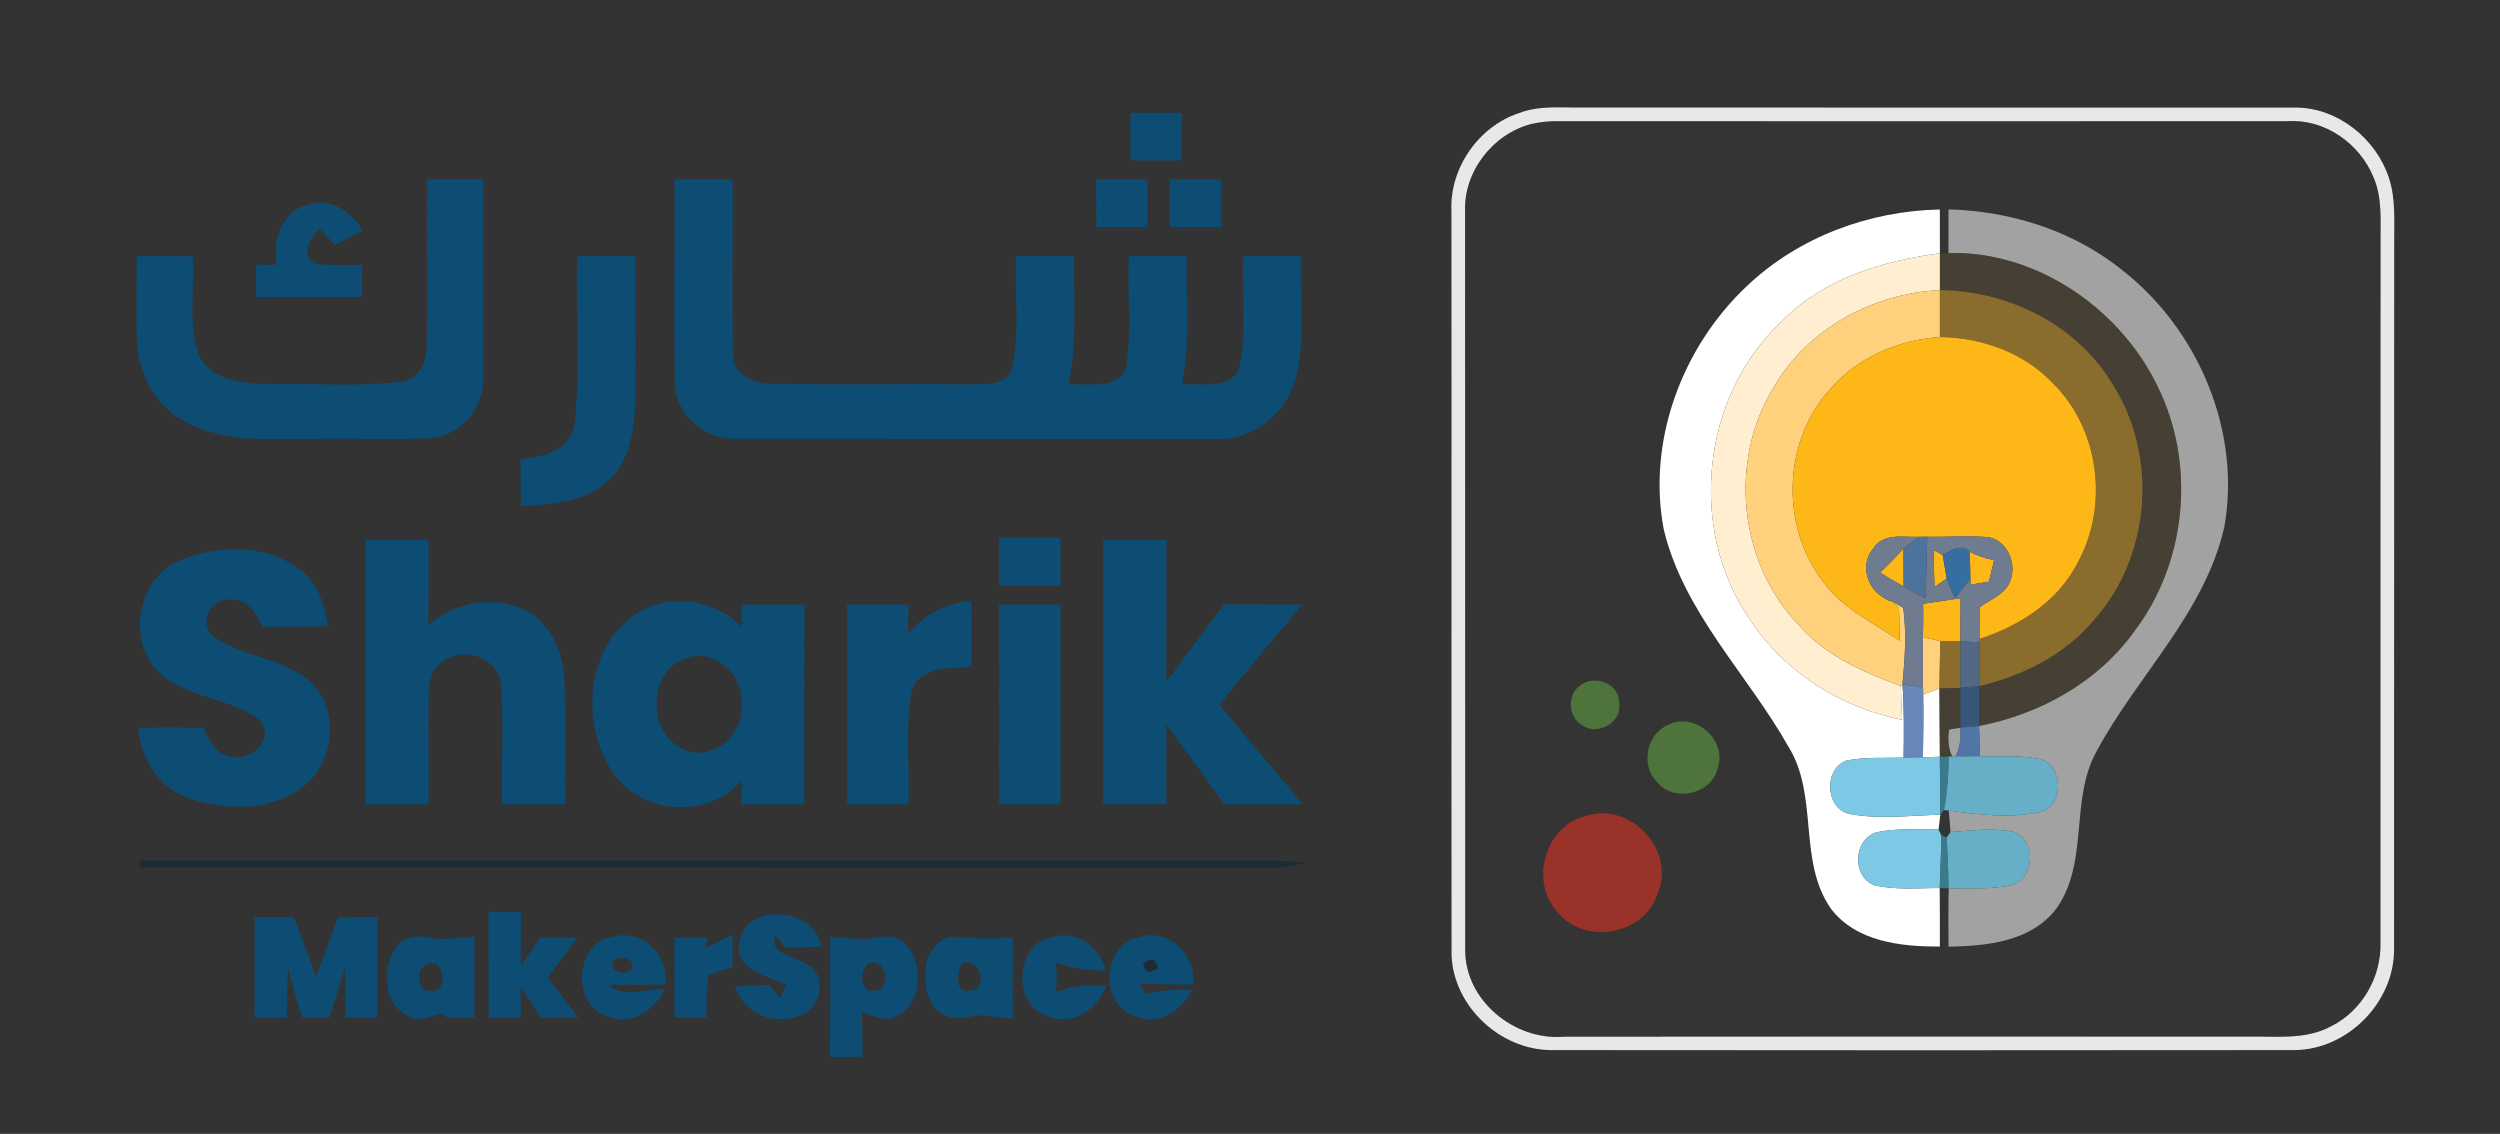
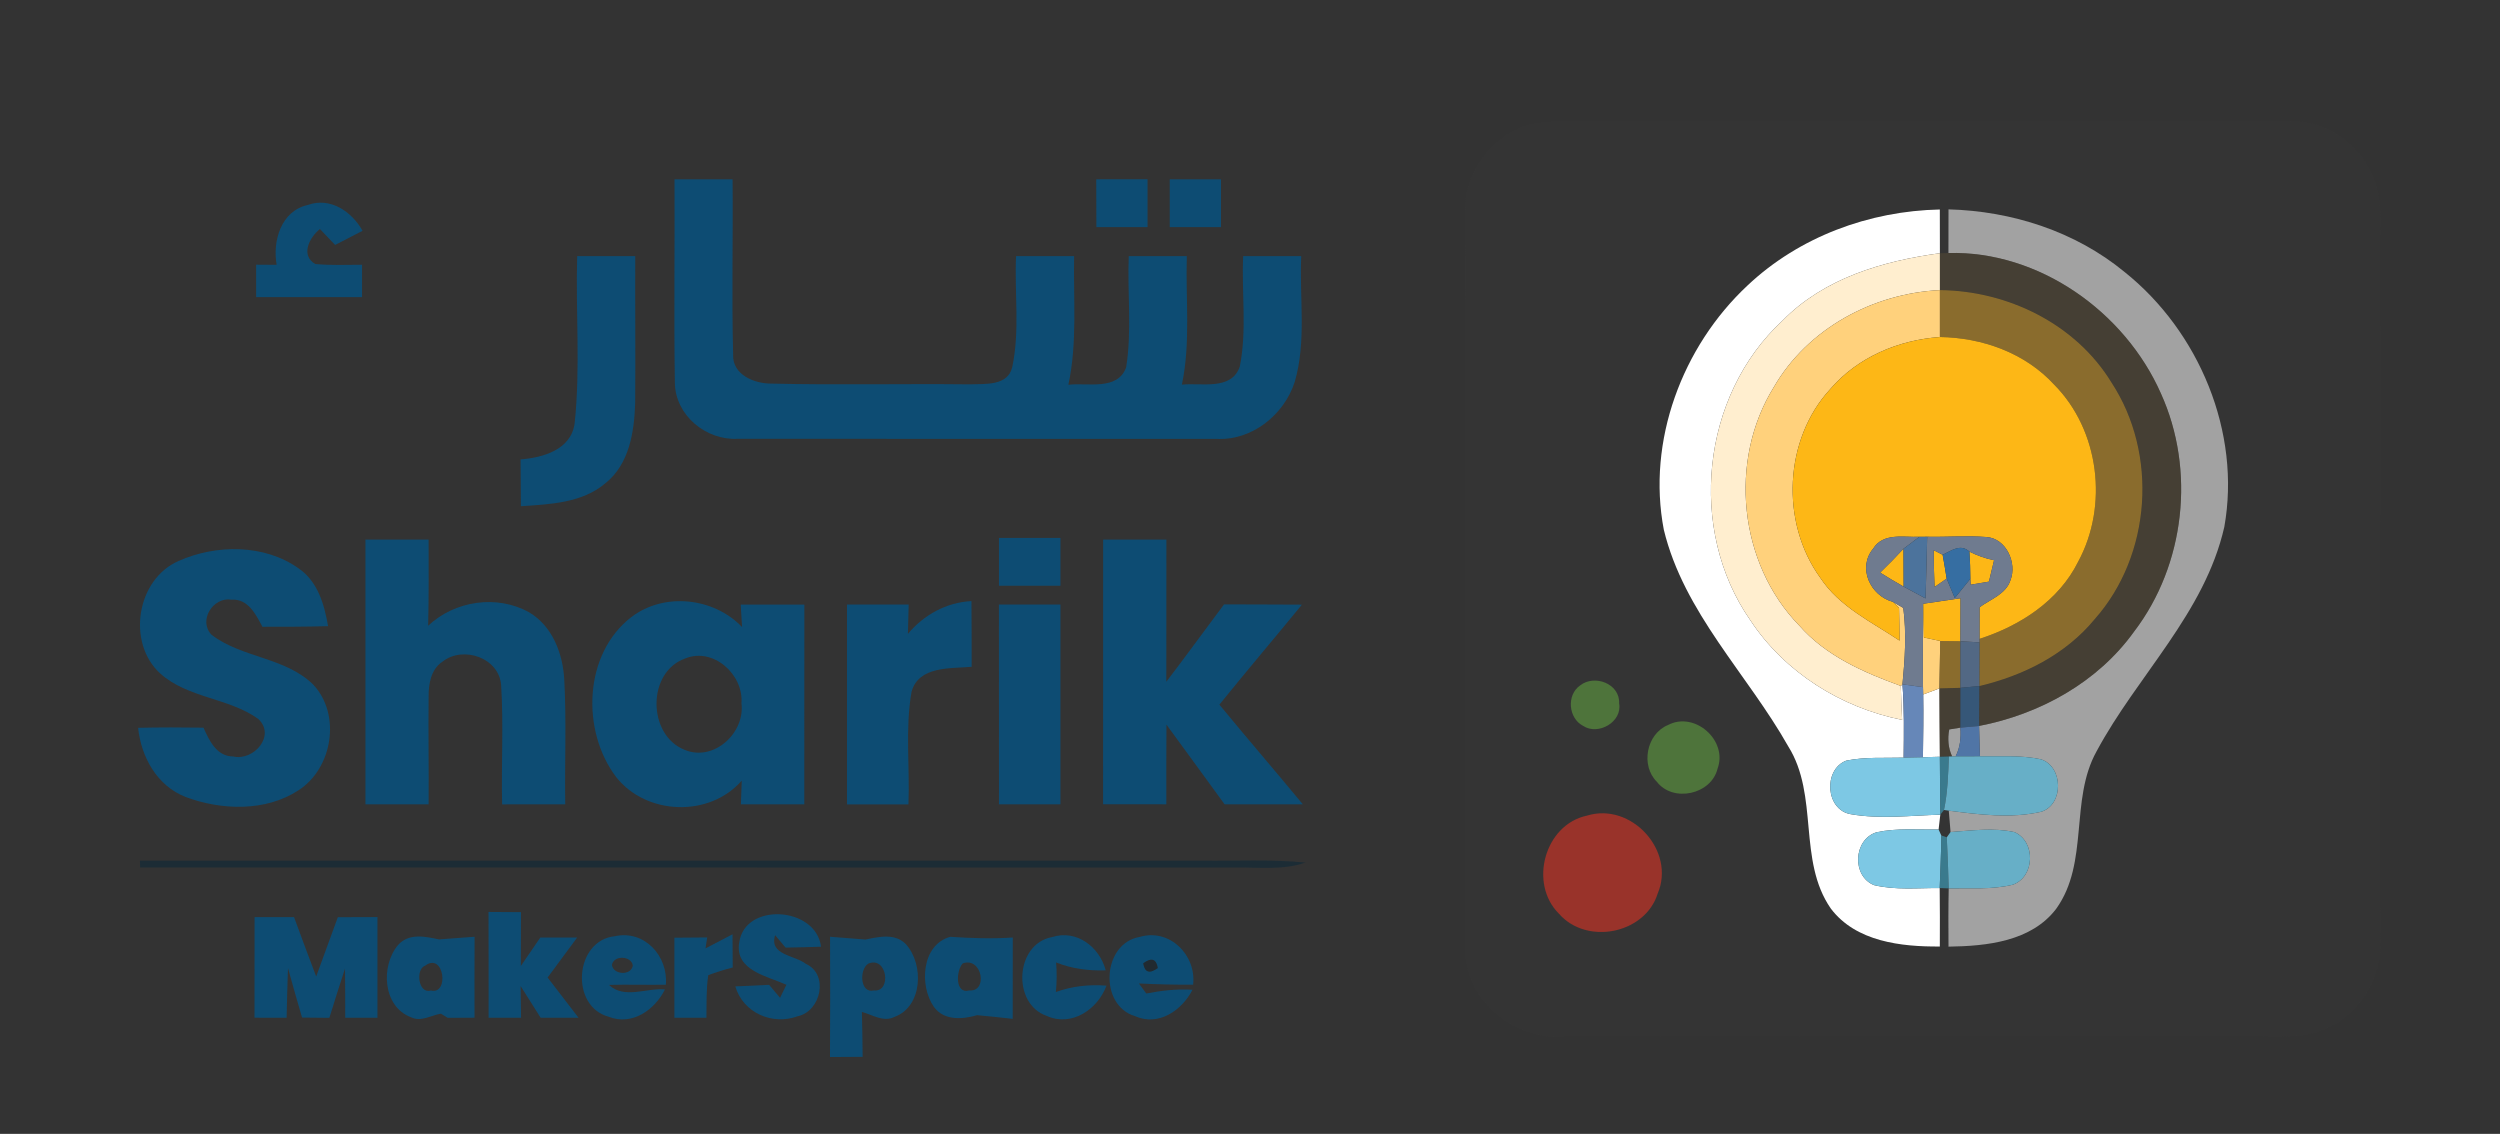
<svg xmlns="http://www.w3.org/2000/svg" width="366pt" height="166pt" viewBox="0 0 366 166" version="1.1">
  <rect x="0" y="0" width="366" height="166" fill="#333333" stroke="none" />
  <g id="#e7e8e8ff">
-     <path fill="#e7e8e8" opacity="1.00" d=" M 222.35 16.57 C 225.43 15.36 228.78 15.82 232.01 15.74 C 266.71 15.76 301.41 15.75 336.11 15.75 C 342.24 15.77 347.83 20.28 349.73 26.01 C 350.79 29.23 350.47 32.65 350.51 35.98 C 350.48 70.31 350.52 104.64 350.49 138.96 C 350.54 146.71 343.71 153.65 335.97 153.73 C 299.65 153.77 263.33 153.77 227.01 153.73 C 219.59 153.66 212.81 147.32 212.51 139.87 C 212.47 103.56 212.53 67.26 212.49 30.96 C 212.18 24.68 216.40 18.55 222.35 16.57 M 224.19 18.15 C 218.53 19.61 214.22 25.18 214.49 31.06 C 214.52 67.04 214.48 103.01 214.51 138.99 C 214.41 146.45 221.74 152.40 228.98 151.77 C 262.32 151.73 295.66 151.75 328.99 151.76 C 333.12 151.67 337.55 152.30 341.32 150.22 C 345.81 147.97 348.63 143.02 348.50 138.03 C 348.51 104.03 348.48 70.03 348.51 36.03 C 348.46 32.63 348.86 29.04 347.43 25.84 C 345.41 20.99 340.36 17.43 335.03 17.74 C 299.35 17.76 263.66 17.76 227.97 17.74 C 226.69 17.73 225.43 17.87 224.19 18.15 Z" />
-   </g>
+     </g>
  <g id="#0d4c73ff">
-     <path fill="#0d4c73" opacity="1.00" d=" M 165.50 16.50 C 168.00 16.50 170.50 16.50 173.00 16.50 C 173.00 18.83 173.00 21.17 173.00 23.50 C 170.50 23.50 168.00 23.50 165.50 23.50 C 165.50 21.17 165.50 18.83 165.50 16.50 Z" />
-     <path fill="#0d4c73" opacity="1.00" d=" M 62.51 26.24 C 65.25 26.25 68.00 26.25 70.75 26.25 C 70.74 35.85 70.77 45.45 70.75 55.06 C 71.00 59.50 67.57 63.86 63.01 64.12 C 57.69 64.48 52.34 64.14 47.01 64.25 C 40.40 64.14 33.32 65.05 27.25 61.82 C 22.88 59.66 20.28 54.88 20.06 50.11 C 19.87 45.91 20.05 41.70 20.01 37.49 C 22.76 37.50 25.51 37.50 28.26 37.51 C 28.51 42.24 27.53 47.19 29.03 51.77 C 30.82 55.99 36.07 56.14 39.97 56.25 C 46.30 56.09 52.68 56.68 58.97 55.84 C 61.66 55.41 62.56 52.43 62.49 50.06 C 62.55 42.12 62.46 34.18 62.51 26.24 Z" />
    <path fill="#0d4c73" opacity="1.00" d=" M 98.75 26.25 C 101.58 26.25 104.41 26.25 107.25 26.25 C 107.33 34.81 107.11 43.37 107.33 51.93 C 107.21 54.90 110.51 56.20 113.00 56.16 C 122.65 56.39 132.30 56.16 141.96 56.27 C 144.16 56.17 147.54 56.56 148.19 53.75 C 149.33 48.43 148.51 42.91 148.75 37.50 C 151.58 37.50 154.41 37.50 157.25 37.50 C 157.13 43.78 157.74 50.14 156.41 56.33 C 159.21 55.99 163.62 57.24 164.87 53.78 C 165.73 48.41 165.03 42.92 165.25 37.50 C 168.08 37.50 170.91 37.50 173.75 37.50 C 173.56 43.77 174.33 50.12 173.03 56.31 C 175.88 56.01 180.28 57.21 181.50 53.68 C 182.58 48.37 181.75 42.88 182.00 37.50 C 184.83 37.50 187.66 37.50 190.50 37.50 C 190.22 43.63 191.29 49.93 189.55 55.91 C 187.98 60.77 183.24 64.56 178.01 64.25 C 154.68 64.23 131.35 64.27 108.02 64.24 C 103.38 64.50 98.88 60.83 98.80 56.07 C 98.65 46.13 98.80 36.19 98.75 26.25 Z" />
    <path fill="#0d4c73" opacity="1.00" d=" M 160.49 26.25 C 162.99 26.25 165.49 26.25 168.00 26.24 C 168.00 28.58 168.00 30.91 168.00 33.25 C 165.50 33.25 163.00 33.25 160.51 33.25 C 160.50 30.92 160.50 28.59 160.49 26.25 Z" />
    <path fill="#0d4c73" opacity="1.00" d=" M 171.25 26.25 C 173.75 26.25 176.25 26.25 178.75 26.25 C 178.75 28.58 178.75 30.91 178.75 33.25 C 176.25 33.25 173.75 33.25 171.25 33.25 C 171.25 30.91 171.25 28.58 171.25 26.25 Z" />
    <path fill="#0d4c73" opacity="1.00" d=" M 40.50 38.77 C 39.88 35.26 41.15 30.88 45.05 30.01 C 48.37 28.81 51.50 30.98 53.08 33.79 C 51.74 34.48 50.40 35.17 49.06 35.86 C 48.51 35.28 47.40 34.11 46.84 33.53 C 45.32 34.73 43.94 37.36 46.15 38.65 C 48.43 38.87 50.72 38.76 53.00 38.76 C 53.00 40.34 53.00 41.92 53.00 43.50 C 47.83 43.50 42.67 43.50 37.50 43.50 C 37.50 41.92 37.50 40.33 37.50 38.75 C 38.25 38.76 39.75 38.77 40.50 38.77 Z" />
    <path fill="#0d4c73" opacity="1.00" d=" M 84.13 61.96 C 84.99 53.85 84.26 45.65 84.50 37.50 C 87.34 37.50 90.17 37.50 93.00 37.50 C 92.97 44.67 93.05 51.83 92.99 59.00 C 92.86 63.19 92.14 67.95 88.65 70.73 C 85.23 73.65 80.52 73.82 76.26 74.11 C 76.25 71.83 76.24 69.55 76.21 67.26 C 79.50 67.00 83.63 65.83 84.13 61.96 Z" />
    <path fill="#0d4c73" opacity="1.00" d=" M 53.50 79.00 C 56.58 79.00 59.67 79.00 62.75 79.00 C 62.75 83.21 62.79 87.41 62.68 91.61 C 66.58 87.94 72.77 87.01 77.47 89.65 C 80.89 91.67 82.41 95.71 82.61 99.52 C 82.94 105.59 82.66 111.68 82.75 117.75 C 79.67 117.75 76.59 117.75 73.51 117.76 C 73.38 111.95 73.73 106.14 73.37 100.35 C 73.11 96.31 67.81 94.48 64.79 96.86 C 63.10 97.97 62.73 100.11 62.75 101.98 C 62.69 107.24 62.79 112.49 62.75 117.75 C 59.67 117.75 56.59 117.75 53.50 117.75 C 53.49 104.84 53.50 91.92 53.50 79.00 Z" />
    <path fill="#0d4c73" opacity="1.00" d=" M 146.25 78.75 C 149.25 78.75 152.25 78.75 155.25 78.75 C 155.25 81.08 155.25 83.42 155.25 85.75 C 152.25 85.75 149.25 85.75 146.25 85.75 C 146.25 83.42 146.25 81.08 146.25 78.75 Z" />
    <path fill="#0d4c73" opacity="1.00" d=" M 161.50 79.00 C 164.58 79.00 167.67 79.00 170.76 79.00 C 170.75 85.94 170.76 92.88 170.75 99.81 C 173.61 96.07 176.37 92.25 179.20 88.48 C 183.00 88.50 186.80 88.49 190.60 88.52 C 186.59 93.42 182.49 98.24 178.52 103.16 C 182.55 108.06 186.69 112.86 190.73 117.75 C 186.91 117.75 183.09 117.75 179.28 117.75 C 176.43 113.87 173.63 109.96 170.77 106.09 C 170.74 109.98 170.75 113.86 170.75 117.75 C 167.66 117.75 164.58 117.75 161.49 117.74 C 161.51 104.83 161.49 91.91 161.50 79.00 Z" />
    <path fill="#0d4c73" opacity="1.00" d=" M 26.16 82.12 C 31.64 79.68 38.70 79.64 43.71 83.21 C 46.52 85.11 47.49 88.51 48.03 91.67 C 44.83 91.76 41.62 91.76 38.42 91.76 C 37.45 89.95 36.33 87.63 33.87 87.79 C 31.18 87.36 28.97 90.87 30.98 92.94 C 35.42 96.33 41.75 96.21 45.84 100.21 C 49.99 104.60 48.69 112.51 43.68 115.71 C 38.85 118.86 32.41 118.63 27.18 116.68 C 23.00 115.06 20.67 110.84 20.22 106.55 C 23.41 106.48 26.60 106.48 29.79 106.53 C 30.64 108.43 31.70 110.73 34.14 110.75 C 37.13 111.44 40.43 107.71 37.81 105.25 C 33.47 102.14 27.51 102.23 23.46 98.60 C 18.52 94.11 19.98 84.80 26.16 82.12 Z" />
    <path fill="#0d4c73" opacity="1.00" d=" M 92.43 90.34 C 97.24 86.67 104.49 87.47 108.64 91.80 C 108.59 90.97 108.49 89.33 108.44 88.51 C 111.55 88.50 114.65 88.50 117.76 88.51 C 117.74 98.26 117.76 108.00 117.75 117.75 C 114.66 117.75 111.56 117.75 108.47 117.75 C 108.51 116.59 108.55 115.44 108.59 114.28 C 103.88 119.70 94.64 119.37 90.22 113.78 C 85.07 107.01 85.43 95.73 92.43 90.34 M 100.29 96.41 C 94.71 98.40 94.77 107.57 100.19 109.76 C 104.45 111.58 109.10 107.34 108.55 102.96 C 108.88 98.75 104.41 94.70 100.29 96.41 Z" />
    <path fill="#0d4c73" opacity="1.00" d=" M 124.00 88.50 C 127.01 88.50 130.02 88.50 133.03 88.50 C 133.00 89.57 132.95 91.72 132.92 92.79 C 135.28 90.00 138.53 88.19 142.22 88.00 C 142.25 91.21 142.25 94.41 142.25 97.62 C 139.17 97.89 134.48 97.48 133.45 101.28 C 132.50 106.71 133.21 112.27 133.00 117.76 C 130.00 117.75 127.00 117.75 124.00 117.76 C 123.99 108.00 124.00 98.25 124.00 88.50 Z" />
    <path fill="#0d4c73" opacity="1.00" d=" M 146.24 88.50 C 149.24 88.50 152.25 88.50 155.25 88.50 C 155.25 98.25 155.25 108.00 155.25 117.75 C 152.25 117.75 149.25 117.75 146.25 117.75 C 146.24 108.00 146.25 98.25 146.24 88.50 Z" />
    <path fill="#0d4c73" opacity="1.00" d=" M 37.27 134.27 C 39.20 134.27 41.13 134.27 43.05 134.27 C 44.12 137.17 45.18 140.07 46.29 142.96 C 47.35 140.07 48.39 137.17 49.46 134.28 C 51.39 134.27 53.33 134.26 55.26 134.26 C 55.27 139.17 55.27 144.08 55.26 149.00 C 53.69 149.00 52.11 149.00 50.54 149.00 C 50.54 146.60 50.54 144.20 50.51 141.80 C 49.72 144.19 48.97 146.60 48.22 149.01 C 46.89 149.00 45.55 148.98 44.22 148.97 C 43.51 146.56 42.83 144.14 42.16 141.72 C 42.08 144.15 42.01 146.57 41.96 149.00 C 40.40 149.00 38.83 148.99 37.26 148.99 C 37.27 144.08 37.27 139.18 37.27 134.27 Z" />
    <path fill="#0d4c73" opacity="1.00" d=" M 71.52 133.51 C 73.10 133.52 74.69 133.53 76.27 133.54 C 76.27 136.17 76.26 138.80 76.25 141.42 C 77.20 140.03 78.15 138.65 79.10 137.26 C 80.90 137.26 82.70 137.26 84.50 137.25 C 83.06 139.20 81.62 141.16 80.17 143.11 C 81.67 145.08 83.18 147.04 84.70 149.00 C 82.85 149.00 81.00 149.00 79.15 149.00 C 78.18 147.45 77.20 145.90 76.22 144.36 C 76.24 145.90 76.26 147.45 76.28 149.00 C 74.70 149.00 73.12 149.00 71.53 149.00 C 71.53 143.84 71.54 138.68 71.52 133.51 Z" />
    <path fill="#0d4c73" opacity="1.00" d=" M 108.22 137.99 C 109.03 132.04 119.46 132.71 120.20 138.60 C 118.47 138.66 116.74 138.70 115.01 138.73 C 114.63 138.27 113.87 137.37 113.48 136.91 C 112.57 139.85 116.33 139.81 117.98 141.11 C 121.39 142.65 120.19 148.07 116.77 148.78 C 113.08 150.15 108.79 148.28 107.65 144.41 C 108.89 144.36 111.36 144.24 112.60 144.18 C 113.13 144.81 113.66 145.45 114.20 146.08 C 114.43 145.60 114.89 144.65 115.13 144.17 C 112.35 142.90 107.54 142.09 108.22 137.99 Z" />
    <path fill="#0d4c73" opacity="1.00" d=" M 58.30 138.32 C 59.88 136.58 62.26 137.10 64.27 137.53 C 66.01 137.40 67.74 137.27 69.48 137.14 C 69.46 141.09 69.46 145.04 69.47 148.99 C 68.49 149.00 66.52 149.01 65.54 149.01 C 65.29 148.86 64.80 148.56 64.55 148.40 C 63.12 148.63 61.63 149.65 60.19 148.93 C 56.02 147.40 55.69 141.37 58.30 138.32 M 62.23 141.38 C 60.80 141.89 61.23 145.58 63.08 145.01 C 65.82 145.69 65.01 139.31 62.23 141.38 Z" />
    <path fill="#0d4c73" opacity="1.00" d=" M 89.08 148.84 C 83.42 147.30 84.11 137.65 90.03 137.06 C 94.36 136.11 97.84 139.98 97.48 144.16 C 94.70 144.21 91.93 144.11 89.15 144.19 C 91.40 146.31 94.66 144.60 97.35 144.85 C 95.86 147.86 92.52 150.22 89.08 148.84 M 89.59 141.26 C 89.75 142.74 92.44 142.87 92.64 141.35 C 92.46 139.91 89.83 139.81 89.59 141.26 Z" />
    <path fill="#0d4c73" opacity="1.00" d=" M 98.73 137.28 C 100.33 137.27 101.93 137.25 103.53 137.24 C 103.47 137.64 103.35 138.44 103.29 138.84 C 104.60 138.15 105.92 137.46 107.24 136.78 C 107.25 138.40 107.26 140.02 107.27 141.64 C 106.06 141.95 104.86 142.32 103.69 142.76 C 103.38 144.82 103.45 146.92 103.42 149.00 C 101.85 149.00 100.29 149.00 98.73 149.00 C 98.73 145.09 98.73 141.18 98.73 137.28 Z" />
    <path fill="#0d4c73" opacity="1.00" d=" M 126.70 137.55 C 128.69 137.14 131.04 136.58 132.64 138.25 C 135.29 141.21 135.09 147.36 130.94 148.88 C 129.33 149.69 127.72 148.55 126.18 148.15 C 126.24 150.34 126.27 152.53 126.29 154.72 C 124.70 154.73 123.10 154.74 121.51 154.75 C 121.55 148.88 121.54 143.01 121.52 137.14 C 123.24 137.27 124.97 137.41 126.70 137.55 M 127.09 141.09 C 125.74 142.02 125.95 145.50 127.93 145.00 C 130.59 145.30 129.89 139.87 127.09 141.09 Z" />
    <path fill="#0d4c73" opacity="1.00" d=" M 136.71 147.39 C 134.56 144.30 134.91 138.30 139.12 137.15 C 142.17 137.35 145.22 137.46 148.27 137.25 C 148.26 141.22 148.27 145.19 148.26 149.16 C 146.52 148.96 144.79 148.78 143.05 148.62 C 140.89 149.25 138.18 149.45 136.71 147.39 M 140.95 141.04 C 139.94 142.11 139.81 145.59 141.90 145.00 C 144.69 145.24 143.78 140.03 140.95 141.04 Z" />
    <path fill="#0d4c73" opacity="1.00" d=" M 153.22 148.72 C 148.12 146.95 148.61 138.17 154.02 137.19 C 157.62 136.04 160.97 138.63 161.88 142.06 C 159.39 142.14 156.93 141.83 154.61 140.90 C 154.74 142.34 154.72 143.79 154.58 145.23 C 156.96 144.37 159.46 144.10 161.99 144.30 C 160.71 147.77 156.88 150.39 153.22 148.72 Z" />
    <path fill="#0d4c73" opacity="1.00" d=" M 166.18 148.77 C 160.84 147.18 161.34 138.12 166.84 137.17 C 171.21 135.86 175.18 139.81 174.67 144.16 C 172.02 144.17 169.37 144.11 166.73 143.98 C 167.00 144.35 167.55 145.08 167.82 145.45 C 170.05 145.01 172.31 144.76 174.58 144.90 C 173.04 147.91 169.62 150.30 166.18 148.77 M 167.37 141.03 C 167.58 142.37 168.30 142.60 169.50 141.72 C 169.28 140.37 168.56 140.14 167.37 141.03 Z" />
  </g>
  <g id="#393a3a40">
    <path fill="#393a3a" opacity="0.25" d=" M 224.19 18.15 C 225.43 17.87 226.69 17.73 227.97 17.74 C 263.66 17.76 299.35 17.76 335.03 17.74 C 340.36 17.43 345.41 20.99 347.43 25.84 C 348.86 29.04 348.46 32.63 348.51 36.03 C 348.48 70.03 348.51 104.03 348.50 138.03 C 348.63 143.02 345.81 147.97 341.32 150.22 C 337.55 152.30 333.12 151.67 328.99 151.76 C 295.66 151.75 262.32 151.73 228.98 151.77 C 221.74 152.40 214.41 146.45 214.51 138.99 C 214.48 103.01 214.52 67.04 214.49 31.06 C 214.22 25.18 218.53 19.61 224.19 18.15 M 285.26 30.65 C 285.25 32.78 285.25 34.91 285.25 37.04 L 284.00 37.07 C 284.00 34.94 284.00 32.81 283.99 30.67 C 273.65 30.88 263.38 34.67 255.82 41.81 C 246.26 50.75 241.10 64.57 243.58 77.54 C 246.51 89.69 255.81 98.66 261.80 109.27 C 266.32 116.47 263.15 125.97 268.03 133.01 C 271.70 137.87 278.33 138.61 283.99 138.57 C 284.01 135.71 284.00 132.86 283.97 130.01 L 285.29 130.06 C 285.23 132.90 285.24 135.75 285.26 138.59 C 290.85 138.51 297.39 137.85 301.04 133.03 C 305.88 126.27 302.98 117.13 306.93 110.01 C 312.88 98.91 322.78 89.77 325.64 77.14 C 328.12 63.29 321.95 48.53 311.04 39.82 C 303.82 33.87 294.54 30.90 285.26 30.65 M 231.34 100.34 C 229.31 101.74 229.60 105.15 231.77 106.27 C 233.98 107.73 237.54 105.68 237.04 102.97 C 237.18 100.09 233.44 98.69 231.34 100.34 M 244.20 106.14 C 241.04 107.43 240.15 112.05 242.56 114.45 C 244.94 117.54 250.54 116.32 251.45 112.53 C 252.99 108.42 248.12 104.08 244.20 106.14 M 232.32 119.41 C 226.11 120.73 223.78 129.37 228.24 133.78 C 232.30 138.42 240.84 136.73 242.69 130.81 C 245.35 124.55 238.82 117.40 232.32 119.41 Z" />
    <path fill="#393a3a" opacity="0.25" d=" M 284.06 119.27 L 284.60 118.58 L 285.30 118.68 C 285.37 119.46 285.49 121.03 285.56 121.81 L 285.01 122.58 L 284.21 122.32 L 283.81 121.44 C 283.87 120.89 284.00 119.81 284.06 119.27 Z" />
  </g>
  <g id="#bbbcbccf">
    <path fill="#bbbcbc" opacity="0.81" d=" M 285.26 30.65 C 294.54 30.90 303.82 33.87 311.04 39.82 C 321.95 48.53 328.12 63.29 325.64 77.14 C 322.78 89.77 312.88 98.91 306.93 110.01 C 302.98 117.13 305.88 126.27 301.04 133.03 C 297.39 137.85 290.85 138.51 285.26 138.59 C 285.24 135.75 285.23 132.90 285.29 130.06 C 288.42 130.00 291.61 130.27 294.68 129.52 C 297.92 128.36 298.07 123.20 294.91 121.82 C 291.83 121.14 288.66 121.60 285.56 121.81 C 285.49 121.03 285.37 119.46 285.30 118.68 C 289.77 119.26 294.39 119.86 298.84 118.84 C 302.16 117.79 302.09 112.22 298.78 111.16 C 295.85 110.53 292.83 110.76 289.86 110.72 C 289.81 109.24 289.77 107.76 289.74 106.28 C 298.63 104.56 307.10 99.90 312.44 92.45 C 319.90 82.67 321.44 68.81 316.36 57.61 C 311.08 45.64 298.51 36.70 285.25 37.04 C 285.25 34.91 285.25 32.78 285.26 30.65 Z" />
    <path fill="#bbbcbc" opacity="0.81" d=" M 285.37 106.79 C 285.78 106.73 286.59 106.60 287.00 106.53 C 287.11 107.96 286.97 109.44 286.30 110.73 L 285.79 110.74 C 285.21 109.51 285.11 108.11 285.37 106.79 Z" />
  </g>
  <g id="#ffffffff">
    <path fill="#ffffff" opacity="1.00" d=" M 255.82 41.81 C 263.38 34.67 273.65 30.88 283.99 30.67 C 284.00 32.81 284.00 34.94 284.00 37.07 C 275.62 38.22 267.04 40.73 260.96 46.94 C 249.06 57.93 247.01 77.54 256.25 90.81 C 261.29 98.45 269.55 103.60 278.47 105.39 C 278.37 103.73 278.33 102.07 278.28 100.42 L 278.52 100.19 C 278.79 103.76 278.73 107.34 278.69 110.92 C 275.89 111.00 273.04 110.79 270.28 111.36 C 266.88 112.68 267.26 118.60 270.97 119.20 C 275.29 119.95 279.70 119.39 284.06 119.27 C 284.00 119.81 283.87 120.89 283.81 121.44 C 280.79 121.50 277.71 121.20 274.74 121.84 C 271.35 122.87 271.05 128.23 274.35 129.58 C 277.49 130.34 280.76 129.99 283.97 130.01 C 284.00 132.86 284.01 135.71 283.99 138.57 C 278.33 138.61 271.70 137.87 268.03 133.01 C 263.15 125.97 266.32 116.47 261.80 109.27 C 255.81 98.66 246.51 89.69 243.58 77.54 C 241.10 64.57 246.26 50.75 255.82 41.81 Z" />
    <path fill="#ffffff" opacity="1.00" d=" M 281.56 101.67 C 282.15 101.44 283.33 101.00 283.92 100.78 C 283.91 104.11 283.98 107.45 283.99 110.79 C 283.38 110.81 282.14 110.84 281.52 110.86 C 281.56 107.80 281.61 104.73 281.56 101.67 Z" />
  </g>
  <g id="#ffeecfff">
    <path fill="#ffeecf" opacity="1.00" d=" M 260.96 46.94 C 267.04 40.73 275.62 38.22 284.00 37.07 C 284.00 38.87 284.00 40.67 284.00 42.47 C 274.22 42.96 264.64 48.09 259.69 56.67 C 253.01 67.43 254.55 82.48 263.40 91.57 C 267.30 96.03 272.83 98.44 278.28 100.42 C 278.33 102.07 278.37 103.73 278.47 105.39 C 269.55 103.60 261.29 98.45 256.25 90.81 C 247.01 77.54 249.06 57.93 260.96 46.94 Z" />
  </g>
  <g id="#61523666">
    <path fill="#615236" opacity="0.40" d=" M 284.00 37.07 L 285.25 37.04 C 298.51 36.70 311.08 45.64 316.36 57.61 C 321.44 68.81 319.90 82.67 312.44 92.45 C 307.10 99.90 298.63 104.56 289.74 106.28 C 289.74 104.33 289.76 102.39 289.77 100.44 C 296.21 98.92 302.40 95.83 306.66 90.65 C 314.97 81.29 315.98 66.44 309.11 55.98 C 303.86 47.40 293.92 42.57 284.00 42.47 C 284.00 40.67 284.00 38.87 284.00 37.07 Z" />
    <path fill="#615236" opacity="0.40" d=" M 283.92 100.78 C 284.69 100.76 286.23 100.72 287.00 100.70 C 286.99 102.65 286.99 104.59 287.00 106.53 C 286.59 106.60 285.78 106.73 285.37 106.79 C 285.11 108.11 285.21 109.51 285.79 110.74 L 285.32 110.75 L 283.99 110.79 C 283.98 107.45 283.91 104.11 283.92 100.78 Z" />
  </g>
  <g id="#ffd17cff">
    <path fill="#ffd17c" opacity="1.00" d=" M 259.69 56.67 C 264.64 48.09 274.22 42.96 284.00 42.47 C 284.00 44.76 284.00 47.05 284.00 49.34 C 277.94 49.77 271.96 52.29 267.96 56.95 C 261.15 64.34 260.63 76.50 266.49 84.59 C 269.28 88.84 274.01 91.05 278.10 93.79 C 278.07 92.20 278.07 90.61 278.02 89.02 C 277.79 88.80 277.33 88.34 277.11 88.11 C 277.49 88.33 278.25 88.78 278.64 89.00 C 279.13 92.71 278.88 96.47 278.52 100.19 L 278.28 100.42 C 272.83 98.44 267.30 96.03 263.40 91.57 C 254.55 82.48 253.01 67.43 259.69 56.67 Z" />
    <path fill="#ffd17c" opacity="1.00" d=" M 281.53 100.60 C 281.48 96.53 281.53 92.46 281.55 88.39 C 281.59 90.04 281.62 91.68 281.66 93.33 C 282.25 93.46 283.45 93.72 284.05 93.84 C 284.00 96.15 283.97 98.47 283.92 100.78 C 283.33 101.00 282.15 101.44 281.56 101.67 L 281.53 100.60 Z" />
  </g>
  <g id="#b0852cb3">
    <path fill="#b0852c" opacity="0.70" d=" M 284.00 42.47 C 293.92 42.57 303.86 47.40 309.11 55.98 C 315.98 66.44 314.97 81.29 306.66 90.65 C 302.40 95.83 296.21 98.92 289.77 100.44 C 289.77 98.31 289.79 96.17 289.80 94.04 L 289.80 93.53 C 295.74 91.61 301.39 87.98 304.24 82.24 C 308.69 74.03 307.36 62.98 300.73 56.31 C 296.48 51.67 290.20 49.43 284.00 49.34 C 284.00 47.05 284.00 44.76 284.00 42.47 Z" />
    <path fill="#b0852c" opacity="0.70" d=" M 284.05 93.84 C 284.79 93.85 286.26 93.87 287.00 93.88 C 287.00 96.15 287.00 98.43 287.00 100.70 C 286.23 100.72 284.69 100.76 283.92 100.78 C 283.97 98.47 284.00 96.15 284.05 93.84 Z" />
  </g>
  <g id="#fdb716ff">
    <path fill="#fdb716" opacity="1.00" d=" M 267.96 56.95 C 271.96 52.29 277.94 49.77 284.00 49.34 C 290.20 49.43 296.48 51.67 300.73 56.31 C 307.36 62.98 308.69 74.03 304.24 82.24 C 301.39 87.98 295.74 91.61 289.80 93.53 C 289.80 91.99 289.80 90.45 289.81 88.90 C 291.40 87.73 293.66 87.00 294.33 84.95 C 295.33 82.41 293.70 78.81 290.81 78.62 C 287.92 78.40 285.03 78.64 282.14 78.58 C 281.86 78.58 281.28 78.59 280.99 78.59 C 278.69 78.68 275.70 77.96 274.24 80.31 C 271.89 83.11 273.80 87.21 277.11 88.11 C 277.33 88.34 277.79 88.80 278.02 89.02 C 278.07 90.61 278.07 92.20 278.10 93.79 C 274.01 91.05 269.28 88.84 266.49 84.59 C 260.63 76.50 261.15 64.34 267.96 56.95 Z" />
    <path fill="#fdb716" opacity="1.00" d=" M 275.25 83.83 C 276.42 82.70 277.56 81.54 278.67 80.34 C 278.67 82.19 278.67 84.03 278.69 85.88 C 277.52 85.23 276.38 84.53 275.25 83.83 Z" />
    <path fill="#fdb716" opacity="1.00" d=" M 283.09 80.55 C 283.42 80.72 284.07 81.05 284.40 81.22 C 284.62 82.37 284.80 83.54 284.99 84.71 C 284.54 85.01 283.66 85.62 283.22 85.93 C 283.14 84.14 283.10 82.34 283.09 80.55 Z" />
    <path fill="#fdb716" opacity="1.00" d=" M 288.32 80.76 C 289.46 81.33 290.67 81.77 291.93 82.02 C 291.68 83.06 291.43 84.11 291.18 85.15 C 290.28 85.30 289.39 85.45 288.50 85.60 L 288.46 84.73 C 288.46 83.41 288.41 82.08 288.32 80.76 Z" />
    <path fill="#fdb716" opacity="1.00" d=" M 281.55 88.39 C 283.37 88.13 285.19 87.85 287.02 87.58 C 287.01 89.68 287.00 91.78 287.00 93.88 C 286.26 93.87 284.79 93.85 284.05 93.84 C 283.45 93.72 282.25 93.46 281.66 93.33 C 281.62 91.68 281.59 90.04 281.55 88.39 Z" />
  </g>
  <g id="#6f7b8fff">
    <path fill="#6f7b8f" opacity="1.00" d=" M 274.24 80.31 C 275.70 77.96 278.69 78.68 280.99 78.59 C 280.41 79.03 279.25 79.90 278.67 80.34 C 277.56 81.54 276.42 82.70 275.25 83.83 C 276.38 84.53 277.52 85.23 278.69 85.88 C 279.75 86.46 280.82 87.04 281.90 87.61 C 282.00 84.60 282.07 81.59 282.14 78.58 C 285.03 78.64 287.92 78.40 290.81 78.62 C 293.70 78.81 295.33 82.41 294.33 84.95 C 293.66 87.00 291.40 87.73 289.81 88.90 C 289.80 90.45 289.80 91.99 289.80 93.53 L 289.80 94.04 C 289.10 94.00 287.70 93.92 287.00 93.88 C 287.00 91.78 287.01 89.68 287.02 87.58 C 285.19 87.85 283.37 88.13 281.55 88.39 C 281.53 92.46 281.48 96.53 281.53 100.60 C 280.77 100.49 279.27 100.29 278.52 100.19 C 278.88 96.47 279.13 92.71 278.64 89.00 C 278.25 88.78 277.49 88.33 277.11 88.11 C 273.80 87.21 271.89 83.11 274.24 80.31 M 284.40 81.22 C 284.07 81.05 283.42 80.72 283.09 80.55 C 283.10 82.34 283.14 84.14 283.22 85.93 C 283.66 85.62 284.54 85.01 284.99 84.71 C 285.29 85.42 285.88 86.84 286.18 87.55 C 286.94 86.61 287.70 85.67 288.46 84.73 L 288.50 85.60 C 289.39 85.45 290.28 85.30 291.18 85.15 C 291.43 84.11 291.68 83.06 291.93 82.02 C 290.67 81.77 289.46 81.33 288.32 80.76 C 287.05 79.55 285.65 80.62 284.40 81.22 Z" />
  </g>
  <g id="#4c739cff">
    <path fill="#4c739c" opacity="1.00" d=" M 280.99 78.59 C 281.28 78.59 281.86 78.58 282.14 78.58 C 282.07 81.59 282.00 84.60 281.90 87.61 C 280.82 87.04 279.75 86.46 278.69 85.88 C 278.67 84.03 278.67 82.19 278.67 80.34 C 279.25 79.90 280.41 79.03 280.99 78.59 Z" />
  </g>
  <g id="#366ea2ff">
    <path fill="#366ea2" opacity="1.00" d=" M 284.40 81.22 C 285.65 80.62 287.05 79.55 288.32 80.76 C 288.41 82.08 288.46 83.41 288.46 84.73 C 287.70 85.67 286.94 86.61 286.18 87.55 C 285.88 86.84 285.29 85.42 284.99 84.71 C 284.80 83.54 284.62 82.37 284.40 81.22 Z" />
  </g>
  <g id="#556d8ce8">
    <path fill="#556d8c" opacity="0.91" d=" M 287.00 93.88 C 287.70 93.92 289.10 94.00 289.80 94.04 C 289.79 96.17 289.77 98.31 289.77 100.44 C 288.85 100.53 287.92 100.61 287.00 100.70 C 287.00 98.43 287.00 96.15 287.00 93.88 Z" />
  </g>
  <g id="#56873ec5">
    <path fill="#56873e" opacity="0.77" d=" M 231.34 100.34 C 233.44 98.69 237.18 100.09 237.04 102.97 C 237.54 105.68 233.98 107.73 231.77 106.27 C 229.60 105.15 229.31 101.74 231.34 100.34 Z" />
    <path fill="#56873e" opacity="0.77" d=" M 244.20 106.14 C 248.12 104.08 252.99 108.42 251.45 112.53 C 250.54 116.32 244.94 117.54 242.56 114.45 C 240.15 112.05 241.04 107.43 244.20 106.14 Z" />
  </g>
  <g id="#6687b8ff">
    <path fill="#6687b8" opacity="1.00" d=" M 278.52 100.19 C 279.27 100.29 280.77 100.49 281.53 100.60 L 281.56 101.67 C 281.61 104.73 281.56 107.80 281.52 110.86 C 280.82 110.88 279.40 110.90 278.69 110.92 C 278.73 107.34 278.79 103.76 278.52 100.19 Z" />
  </g>
  <g id="#375f88d1">
    <path fill="#375f88" opacity="0.82" d=" M 287.00 100.70 C 287.92 100.61 288.85 100.53 289.77 100.44 C 289.76 102.39 289.74 104.33 289.74 106.28 C 289.05 106.34 287.68 106.47 287.00 106.53 C 286.99 104.59 286.99 102.65 287.00 100.70 Z" />
  </g>
  <g id="#5279adf1">
    <path fill="#5279ad" opacity="0.95" d=" M 287.00 106.53 C 287.68 106.47 289.05 106.34 289.74 106.28 C 289.77 107.76 289.81 109.24 289.86 110.72 C 288.97 110.72 287.19 110.73 286.30 110.73 C 286.97 109.44 287.11 107.96 287.00 106.53 Z" />
  </g>
  <g id="#7dc8e4ff">
    <path fill="#7dc8e4" opacity="1.00" d=" M 270.28 111.36 C 273.04 110.79 275.89 111.00 278.69 110.92 C 279.40 110.90 280.82 110.88 281.52 110.86 C 282.14 110.84 283.38 110.81 283.99 110.79 C 284.00 113.61 284.03 116.44 284.06 119.27 C 279.70 119.39 275.29 119.95 270.97 119.20 C 267.26 118.60 266.88 112.68 270.28 111.36 Z" />
    <path fill="#7dc8e4" opacity="1.00" d=" M 274.74 121.84 C 277.71 121.20 280.79 121.50 283.81 121.44 L 284.21 122.32 C 284.19 124.88 284.05 127.45 283.97 130.01 C 280.76 129.99 277.49 130.34 274.35 129.58 C 271.05 128.23 271.35 122.87 274.74 121.84 Z" />
  </g>
  <g id="#3c8fa8c5">
    <path fill="#3c8fa8" opacity="0.77" d=" M 283.99 110.79 L 285.32 110.75 C 285.22 113.37 285.14 116.00 284.60 118.58 L 284.06 119.27 C 284.03 116.44 284.00 113.61 283.99 110.79 Z" />
    <path fill="#3c8fa8" opacity="0.77" d=" M 284.21 122.32 L 285.01 122.58 C 285.14 125.07 285.23 127.56 285.29 130.06 L 283.97 130.01 C 284.05 127.45 284.19 124.88 284.21 122.32 Z" />
  </g>
  <g id="#6ab6cff1">
    <path fill="#6ab6cf" opacity="0.95" d=" M 285.32 110.75 L 285.79 110.74 L 286.30 110.73 C 287.19 110.73 288.97 110.72 289.86 110.72 C 292.83 110.76 295.85 110.53 298.78 111.16 C 302.09 112.22 302.16 117.79 298.84 118.84 C 294.39 119.86 289.77 119.26 285.30 118.68 L 284.60 118.58 C 285.14 116.00 285.22 113.37 285.32 110.75 Z" />
    <path fill="#6ab6cf" opacity="0.95" d=" M 285.01 122.58 L 285.56 121.81 C 288.66 121.60 291.83 121.14 294.91 121.82 C 298.07 123.20 297.92 128.36 294.68 129.52 C 291.61 130.27 288.42 130.00 285.29 130.06 C 285.23 127.56 285.14 125.07 285.01 122.58 Z" />
  </g>
  <g id="#b73328c5">
    <path fill="#b73328" opacity="0.77" d=" M 232.32 119.41 C 238.82 117.40 245.35 124.55 242.69 130.81 C 240.84 136.73 232.30 138.42 228.24 133.78 C 223.78 129.37 226.11 120.73 232.32 119.41 Z" />
  </g>
  <g id="#06263980">
    <path fill="#062639" opacity="0.50" d=" M 20.49 126.00 C 72.35 126.00 124.20 126.00 176.05 126.00 C 181.08 126.06 186.12 125.78 191.13 126.28 C 187.87 127.42 184.38 126.96 181.00 127.01 C 127.50 126.99 74.01 127.01 20.51 127.00 L 20.49 126.00 Z" />
  </g>
  <g id="#051c2b60">
    <path fill="#051c2b" opacity="0.38" d=" M 167.37 141.03 C 168.56 140.14 169.28 140.37 169.50 141.72 C 168.30 142.60 167.58 142.37 167.37 141.03 Z" />
  </g>
</svg>